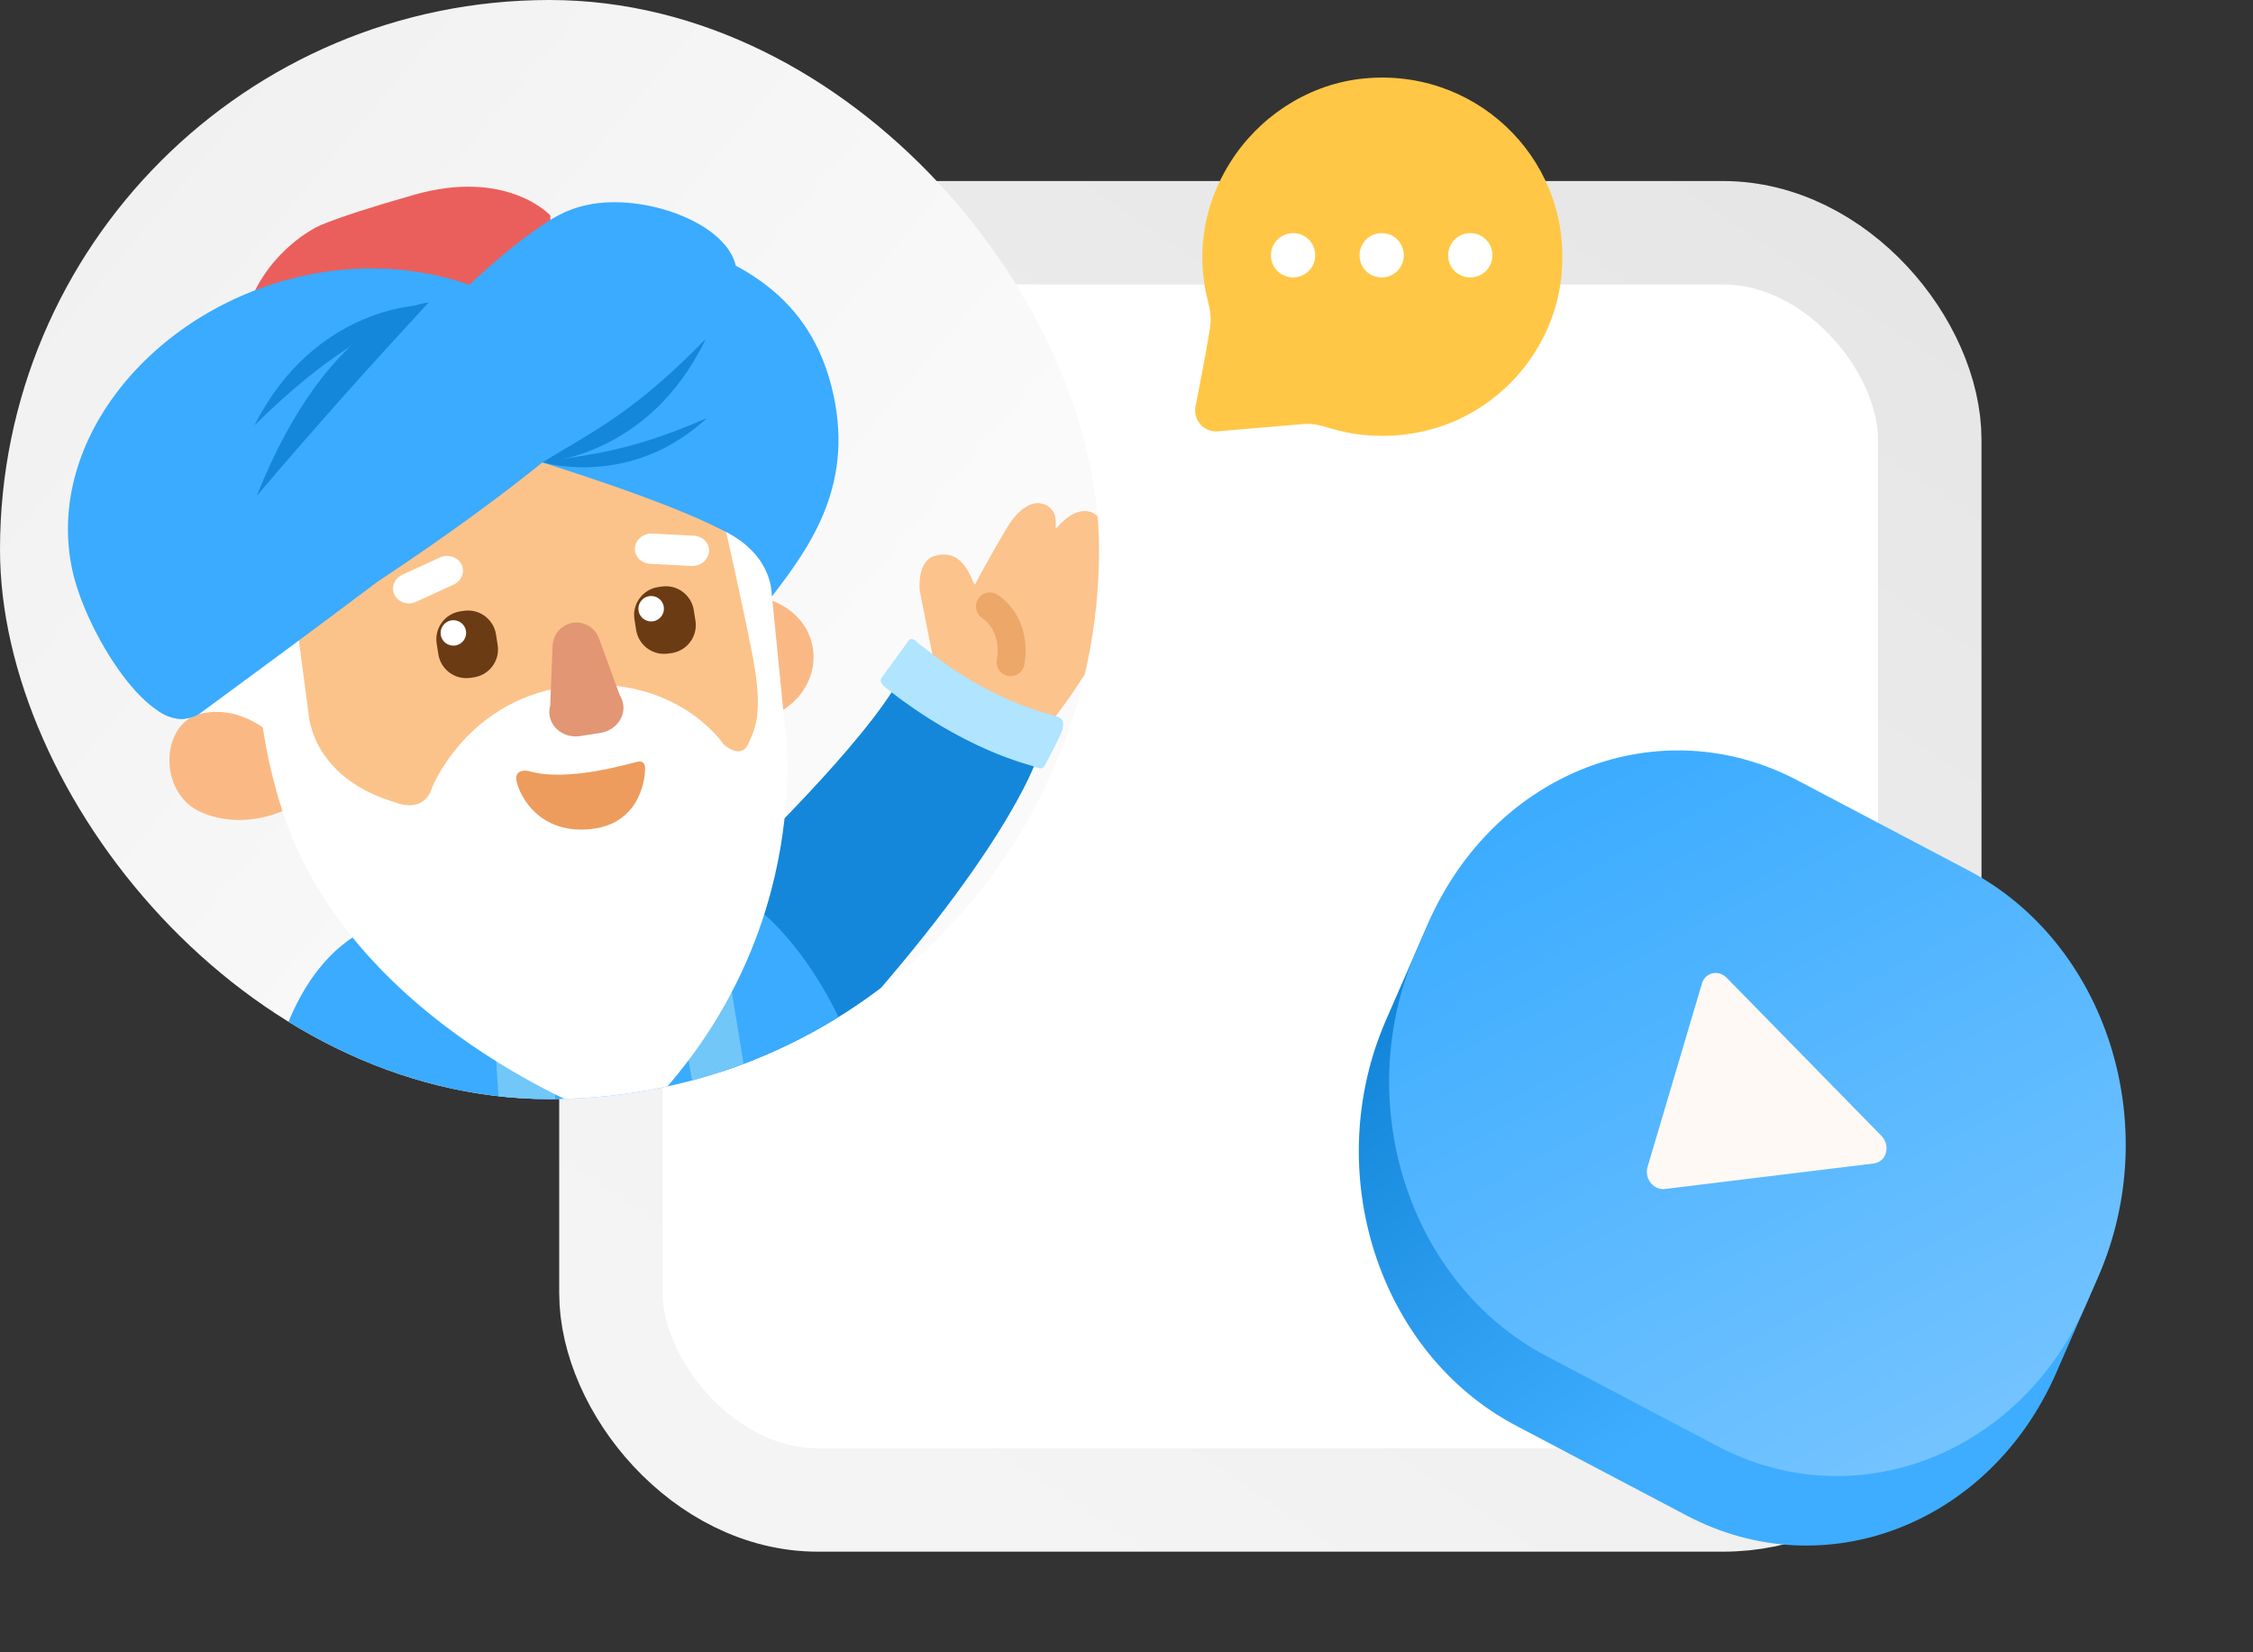
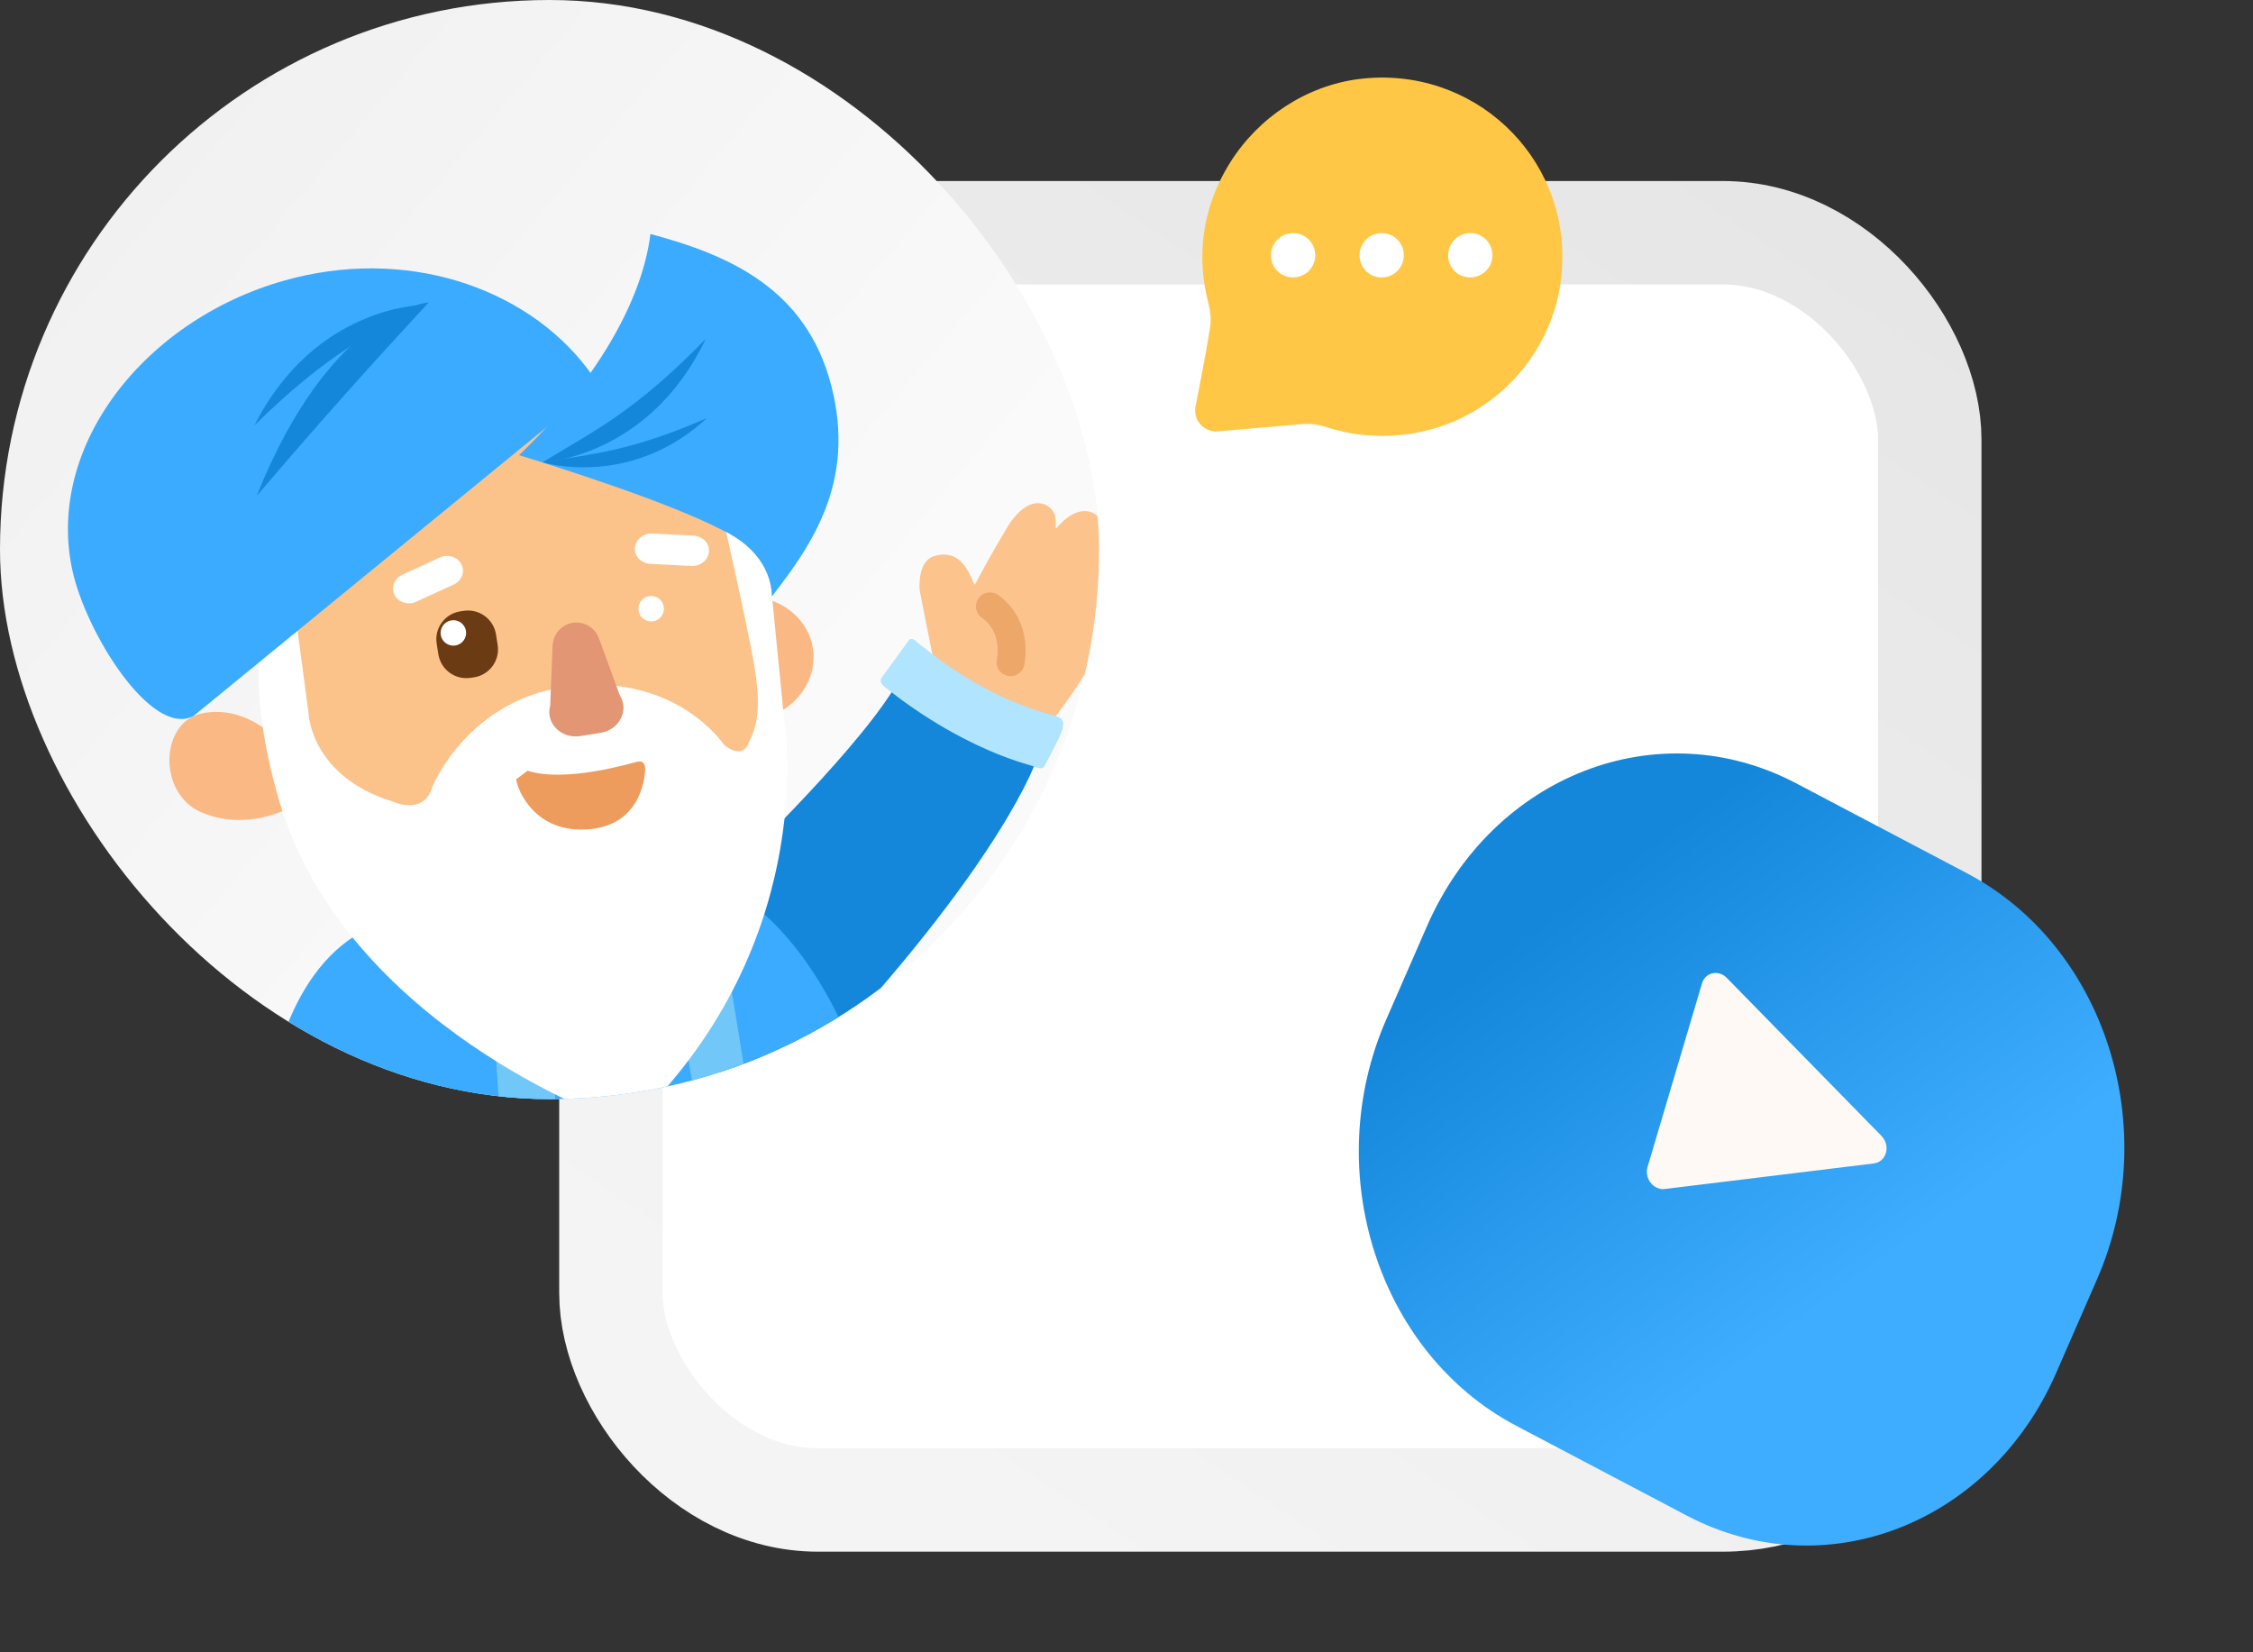
<svg xmlns="http://www.w3.org/2000/svg" width="180" height="132" viewBox="0 0 180 132" fill="none">
  <rect x="0" y="0" width="180" height="132" fill="#333333" stroke="none" />
  <rect x="48.809" y="18.594" width="105.367" height="101.235" rx="16.528" fill="white" />
  <rect x="48.809" y="18.594" width="105.367" height="101.235" rx="16.528" stroke="url(#paint0_linear_221_5228)" stroke-width="8.264" />
  <path d="M157.158 69.769L143.522 62.587C132.503 56.783 119.287 61.891 114.004 73.995L110.74 81.471C105.457 93.575 110.107 108.092 121.125 113.896L134.762 121.078C145.781 126.882 158.996 121.775 164.28 109.671L167.543 102.194C172.827 90.09 168.177 75.573 157.158 69.769Z" fill="url(#paint1_linear_221_5228)" />
-   <path d="M157.278 69.542L143.609 62.343C132.599 56.544 119.394 61.647 114.115 73.741L113.16 75.929C107.881 88.023 112.527 102.529 123.537 108.328L137.205 115.527C148.215 121.326 161.42 116.223 166.699 104.129L167.654 101.941C172.933 89.847 168.288 75.341 157.278 69.542Z" fill="url(#paint2_linear_221_5228)" />
  <path fill-rule="evenodd" clip-rule="evenodd" d="M137.957 78.12L150.315 90.744C150.818 91.257 150.859 92.081 150.409 92.582C150.227 92.785 149.983 92.912 149.716 92.945L133.01 94.987C132.347 95.069 131.711 94.556 131.592 93.842C131.558 93.635 131.569 93.426 131.627 93.232L135.975 78.566C136.174 77.895 136.858 77.558 137.502 77.814C137.671 77.882 137.827 77.986 137.957 78.12Z" fill="#FEF9F4" />
  <g clip-path="url(#clip0_221_5228)">
    <rect width="87.806" height="87.806" rx="43.903" fill="url(#paint3_linear_221_5228)" />
    <g clip-path="url(#clip1_221_5228)">
      <path d="M58.276 69.756C58.276 69.756 67.773 60.752 71.327 55.162C74.88 49.572 82.752 60.837 82.752 60.837C82.752 60.837 80.257 68.376 66.27 83.536C52.283 98.696 58.276 69.756 58.276 69.756Z" fill="#1487DA" />
      <path d="M21.057 107.246C21.057 107.246 17.226 80.249 29.334 74.211C41.441 68.172 56.524 70.449 58.729 71.413C60.933 72.377 66.323 77.235 69.252 87.104C72.18 96.974 66.923 107.756 66.923 107.756C66.923 107.756 52.239 110.336 49.24 110.662C46.241 110.988 21.057 107.246 21.057 107.246Z" fill="#3AABFF" />
      <path d="M44.272 85.55C44.2 86.167 45.409 105.573 45.409 105.573L41.036 106.111L39.526 83L44.276 85.55L44.272 85.55Z" fill="#72C7F9" />
      <path d="M58.383 78.717L62.057 101.223L58.045 102.463L54.534 81.901L58.383 78.717Z" fill="#72C7F9" />
      <path d="M36.921 86.481C37.067 86.777 37.84 90.993 41.058 92.073C44.276 93.154 51.248 94.363 51.248 94.363L50.569 104.14C50.569 104.14 33.295 109.092 28.369 102.828C23.443 96.564 23.633 94.409 23.633 94.409L36.921 86.481Z" fill="#3AABFF" />
      <path d="M83.246 58.575C83.246 58.575 87.604 53.63 89.728 47.667C90.554 45.05 89.297 44.463 89.297 44.463C89.297 44.463 88.612 44.051 87.943 44.487C87.835 44.383 88.955 41.858 87.341 40.993C87.341 40.993 86.087 40.156 84.365 42.244C84.278 41.753 84.585 40.984 83.626 40.373C81.831 39.471 80.34 42.355 80.34 42.355C80.34 42.355 79.06 44.469 77.898 46.694C77.694 46.81 77.159 43.541 74.517 44.466C73.234 45.003 73.482 47.191 73.482 47.191L74.856 54.147L83.25 58.57L83.241 58.571L83.246 58.575Z" fill="#FCC38C" />
      <path d="M80.737 52.903C80.737 52.903 81.394 50.065 79.088 48.442" stroke="#ECA769" stroke-width="2.229" stroke-miterlimit="10" stroke-linecap="round" />
      <path d="M73.176 51.222C73.176 51.222 73.5 51.521 73.923 51.811C73.932 51.81 73.937 51.819 73.937 51.823C79.398 56.216 83.974 57.039 84.482 57.249C84.986 57.459 84.969 57.673 84.912 58.15C84.866 58.556 83.808 60.513 83.451 61.196C83.376 61.34 83.212 61.414 83.052 61.376L82.361 61.155C76.126 59.388 71.192 55.273 70.672 54.864C70.152 54.456 70.451 54.125 70.451 54.125C70.451 54.125 72.328 51.547 72.578 51.197C72.828 50.848 73.171 51.214 73.171 51.214L73.176 51.222Z" fill="#B0E4FF" />
-       <path d="M22.886 50.48L25.129 60.578L15.374 57.708L15.449 55.519L22.875 50.502L22.886 50.484L22.886 50.48Z" fill="white" />
      <path d="M21.777 58.745L22.967 64.616C22.967 64.616 19.648 66.41 16.109 64.906C12.569 63.401 12.79 57.722 16.084 57.004C19.377 56.286 21.772 58.746 21.772 58.746L21.777 58.745Z" fill="#FAB984" />
      <path d="M54.25 53.455C53.834 50.739 55.895 48.176 58.836 47.721C61.776 47.265 64.524 49.085 64.945 51.797C65.361 54.513 63.317 57.069 60.359 57.531C57.419 57.987 54.666 56.166 54.25 53.455Z" fill="#FAB984" />
      <path d="M40.063 33.496C30.133 35.036 19.686 41.918 23.522 56.533C26.461 67.706 36.548 76.33 46.483 74.79C56.413 73.251 63.032 62.761 61.257 51.355C59.482 39.95 49.994 31.957 40.059 33.492L40.063 33.496Z" fill="#FBC38A" />
      <path d="M23.662 49.529L29.036 37.352C29.036 37.352 16.141 43.272 22.336 64.07C27.655 81.952 48.932 89.45 48.932 89.45C48.932 89.45 50.437 89.942 51.559 88.716C65.583 74.329 62.644 57.436 62.644 57.436L61.345 44.299L57.948 42.197C57.948 42.197 59.094 47.197 60.056 52.017C61.013 56.837 60.389 58.091 59.788 59.418C59.188 60.748 57.814 59.47 57.814 59.47C57.814 59.47 54.168 53.929 45.775 54.794C37.381 55.658 34.515 62.924 34.515 62.924C34.515 62.924 34.07 65.091 31.407 64.047C24.889 62.053 24.663 57.082 24.663 57.082L23.658 49.533L23.657 49.525L23.662 49.529Z" fill="white" />
      <path d="M44.148 51.587C44.179 51.225 44.275 50.849 44.502 50.54C45.134 49.653 46.332 49.469 47.206 50.121C47.516 50.347 47.739 50.675 47.862 51.016L49.456 55.382C49.486 55.483 49.531 55.562 49.583 55.657C50.236 56.847 49.434 58.324 47.953 58.553L46.356 58.804C44.897 59.031 43.663 57.862 43.92 56.542C43.938 56.432 43.982 56.338 43.961 56.24L44.148 51.595L44.148 51.587Z" fill="#E29674" />
      <path d="M31.52 47.534C31.219 46.935 31.503 46.202 32.145 45.916L35.133 44.543C35.773 44.235 36.568 44.495 36.867 45.081C37.168 45.681 36.885 46.414 36.243 46.7L33.255 48.073C32.615 48.381 31.82 48.121 31.52 47.534Z" fill="#FEFFFE" />
      <path d="M50.724 43.768C50.787 43.096 51.411 42.586 52.127 42.623L55.436 42.796C56.144 42.842 56.702 43.399 56.644 44.07C56.581 44.742 55.958 45.252 55.242 45.215L51.932 45.042C51.224 44.996 50.666 44.44 50.724 43.768Z" fill="#FEFFFE" />
-       <path d="M55.428 48.742L55.563 49.597C55.755 50.837 54.9 51.981 53.672 52.172L53.406 52.211C52.161 52.403 51.018 51.552 50.823 50.329L50.688 49.474C50.496 48.234 51.35 47.09 52.578 46.9L52.845 46.861C54.09 46.668 55.233 47.519 55.428 48.742Z" fill="#6B3B14" />
      <path d="M51.015 48.785C50.931 48.233 51.31 47.709 51.868 47.624C52.422 47.54 52.948 47.917 53.033 48.474C53.117 49.025 52.737 49.546 52.179 49.634C51.625 49.718 51.099 49.341 51.015 48.785Z" fill="white" />
      <path d="M39.627 50.681L39.761 51.536C39.953 52.777 39.099 53.92 37.871 54.111L37.605 54.15C36.359 54.342 35.217 53.491 35.021 52.268L34.887 51.413C34.694 50.173 35.549 49.029 36.777 48.839L37.043 48.8C38.288 48.608 39.431 49.459 39.627 50.681Z" fill="#6B3B14" />
      <path d="M35.213 50.72C35.129 50.168 35.508 49.644 36.066 49.559C36.62 49.475 37.147 49.852 37.231 50.409C37.315 50.96 36.935 51.481 36.378 51.569C35.824 51.653 35.297 51.276 35.213 50.72Z" fill="white" />
-       <path d="M42.139 61.581L42.138 61.572C45.199 62.531 50.163 61.028 50.91 60.858C51.657 60.689 51.533 61.522 51.533 61.522C51.533 61.522 51.527 65.827 47.13 66.241C42.739 66.655 41.318 63.081 41.246 62.251C41.174 61.416 42.139 61.581 42.139 61.581Z" fill="#ED9C5D" />
-       <path d="M43.96 17.204L44.177 22.552L35.717 34.088C35.717 34.088 18.363 29.87 19.636 25.159C20.913 20.443 24.979 18.319 24.979 18.319C24.979 18.319 25.619 17.691 33.071 15.565C40.523 13.439 43.965 17.208 43.965 17.208L43.96 17.204Z" fill="#EA5F5B" />
+       <path d="M42.139 61.581L42.138 61.572C45.199 62.531 50.163 61.028 50.91 60.858C51.657 60.689 51.533 61.522 51.533 61.522C51.533 61.522 51.527 65.827 47.13 66.241C42.739 66.655 41.318 63.081 41.246 62.251Z" fill="#ED9C5D" />
      <path d="M15.447 57.208L47.82 30.727C43.395 23.729 34.081 19.961 24.451 21.987C12.487 24.502 3.558 35.032 5.764 45.48C6.826 50.513 12.098 58.944 15.443 57.208L15.447 57.208Z" fill="#3AABFF" />
      <path d="M51.962 18.697C51.312 24.068 47.529 30.577 41.47 36.362C44.333 37.242 53.313 40.063 57.703 42.347C58.367 42.662 58.976 43.032 59.498 43.462C59.549 43.501 59.591 43.545 59.643 43.589C60.624 44.435 61.302 45.493 61.562 46.711C61.626 47.026 61.66 47.339 61.669 47.65C64.806 43.58 68.41 38.549 66.416 30.821C64.422 23.089 58.321 20.389 51.966 18.693L51.962 18.697Z" fill="#3AABFF" />
-       <path d="M43.445 36.855C60.237 27.703 58.798 21.285 58.798 21.285C58.056 17.773 51.427 15.424 46.96 16.363C45.186 16.736 44.032 17.454 42.472 18.586C39.792 20.488 36.57 23.578 32.125 27.724C27.401 32.127 15.527 39.325 11.704 45.66C8.259 51.362 10.598 54.995 12.605 56.742C13.476 57.503 15.123 57.715 16.129 56.88C19.034 54.751 25.515 49.984 30.077 46.534C30.118 46.505 30.159 46.475 30.201 46.446C35.671 42.827 40.006 39.633 43.445 36.855L43.453 36.854L43.449 36.85L43.445 36.855Z" fill="#3AABFF" />
      <path d="M20.512 39.612C26.468 24.707 34.245 24.165 34.245 24.165C29.546 29.246 25.596 33.647 20.512 39.612Z" fill="#1487DA" />
      <path d="M56.379 27.081C51.844 36.584 43.347 36.932 43.347 36.932C47.529 34.371 50.645 32.961 56.379 27.081Z" fill="#1487DA" />
      <path d="M56.476 33.4C50.343 39.083 43.343 36.932 43.343 36.932C47.399 36.239 50.3 36.09 56.476 33.4Z" fill="#1487DA" />
      <path d="M20.339 33.966C25.102 24.541 33.605 24.382 33.605 24.382C29.364 26.858 26.217 28.201 20.339 33.966Z" fill="#1487DA" />
    </g>
  </g>
  <path d="M97.305 34.458L104.062 33.88C104.728 33.823 105.391 33.932 106.026 34.136C106.994 34.448 108.001 34.662 109.049 34.756C110.787 34.916 112.596 34.792 114.423 34.275C119.78 32.794 123.882 28.14 124.67 22.648C124.742 22.22 124.778 21.792 124.796 21.364C125.333 12.447 117.648 5.19 108.584 6.313C104.356 6.848 100.54 9.38 98.283 12.982C95.882 16.803 95.64 20.772 96.54 24.213C96.711 24.868 96.782 25.54 96.672 26.208C96.326 28.318 95.856 30.765 95.516 32.479C95.3 33.568 96.194 34.553 97.305 34.458Z" fill="#FFC745" />
  <path d="M108.617 20.393C108.617 21.385 109.396 22.163 110.387 22.163C111.36 22.163 112.157 21.385 112.157 20.393C112.157 19.42 111.378 18.624 110.405 18.624H110.387C109.396 18.624 108.617 19.42 108.617 20.393Z" fill="white" />
  <path d="M101.539 20.393C101.539 21.385 102.317 22.163 103.308 22.163C104.282 22.163 105.078 21.385 105.078 20.393C105.078 19.42 104.299 18.624 103.326 18.624H103.309C102.317 18.624 101.539 19.42 101.539 20.393Z" fill="white" />
  <path d="M115.696 20.394C115.696 21.385 116.475 22.163 117.466 22.163C118.439 22.163 119.235 21.385 119.235 20.394C119.235 19.421 118.457 18.624 117.483 18.624H117.466C116.475 18.624 115.696 19.421 115.696 20.394Z" fill="white" />
  <defs>
    <linearGradient id="paint0_linear_221_5228" x1="59.44" y1="107.693" x2="128.102" y2="5.518" gradientUnits="userSpaceOnUse">
      <stop stop-color="#F4F4F4" />
      <stop offset="1" stop-color="#E6E6E6" />
    </linearGradient>
    <linearGradient id="paint1_linear_221_5228" x1="107.981" y1="84.795" x2="130.618" y2="115.517" gradientUnits="userSpaceOnUse">
      <stop stop-color="#1487DA" />
      <stop offset="1" stop-color="#3EADFF" />
    </linearGradient>
    <linearGradient id="paint2_linear_221_5228" x1="126.955" y1="59.066" x2="161.714" y2="123.862" gradientUnits="userSpaceOnUse">
      <stop stop-color="#3AABFF" />
      <stop offset="1" stop-color="#7CC7FF" />
    </linearGradient>
    <linearGradient id="paint3_linear_221_5228" x1="65.338" y1="57.332" x2="-0.258" y2="2.066" gradientUnits="userSpaceOnUse">
      <stop stop-color="#FAFAFA" />
      <stop offset="1" stop-color="#EFEFEF" />
    </linearGradient>
    <clipPath id="clip0_221_5228">
      <rect width="87.806" height="87.806" rx="43.903" fill="white" />
    </clipPath>
    <clipPath id="clip1_221_5228">
      <rect width="104.334" height="134.291" fill="white" transform="translate(0.151 12.714) rotate(-4.65)" />
    </clipPath>
  </defs>
</svg>